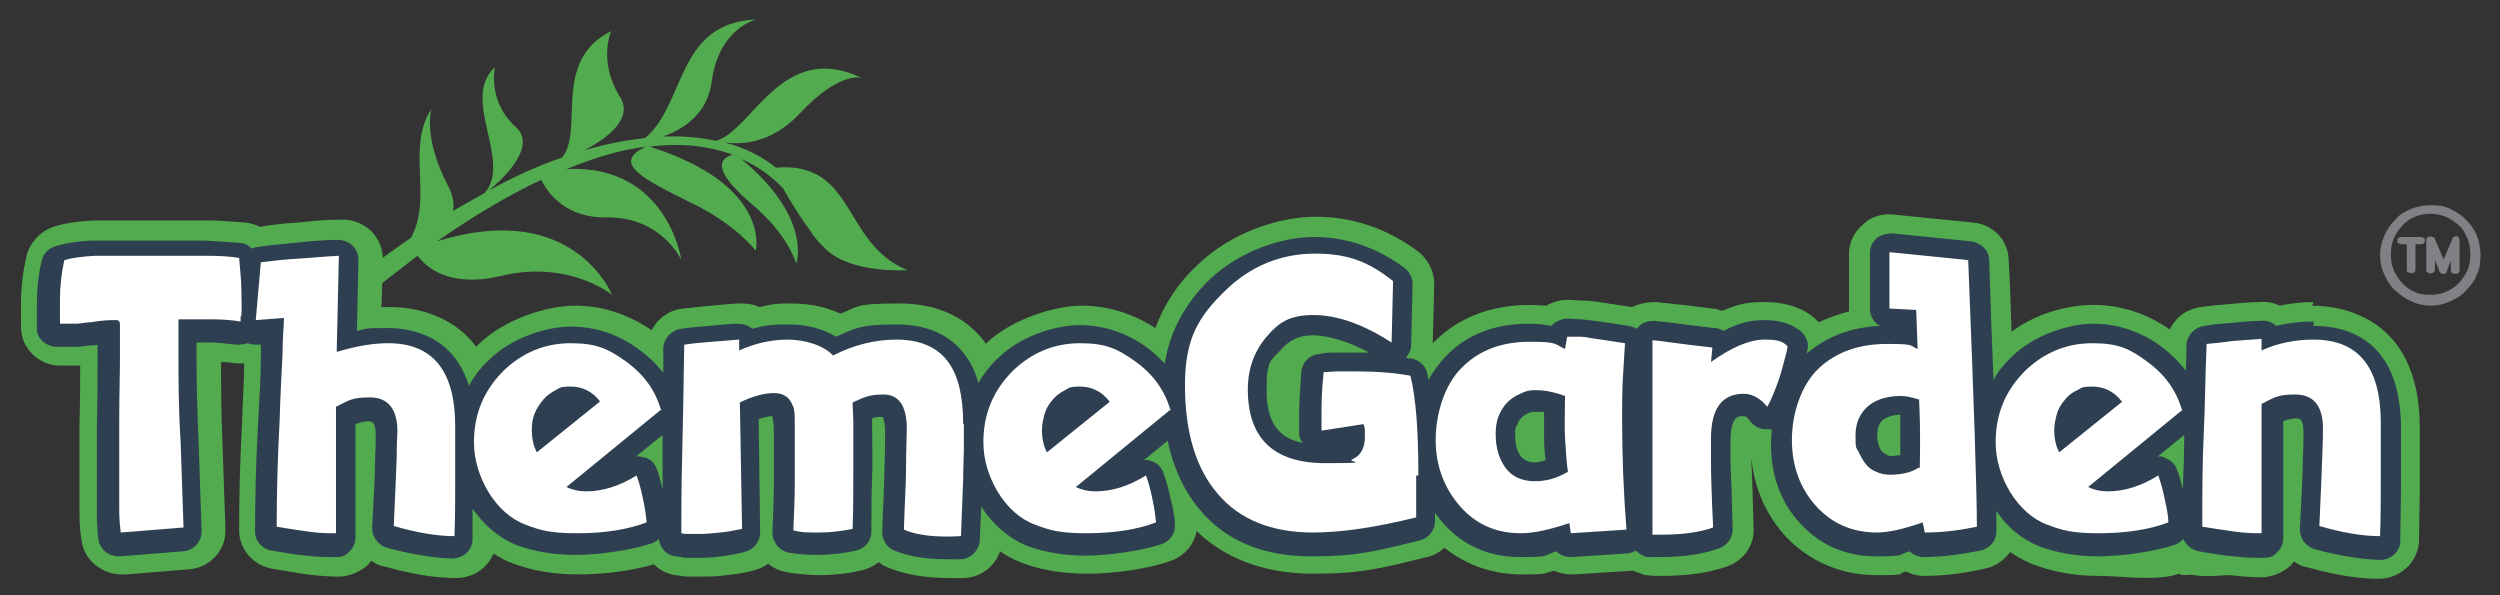
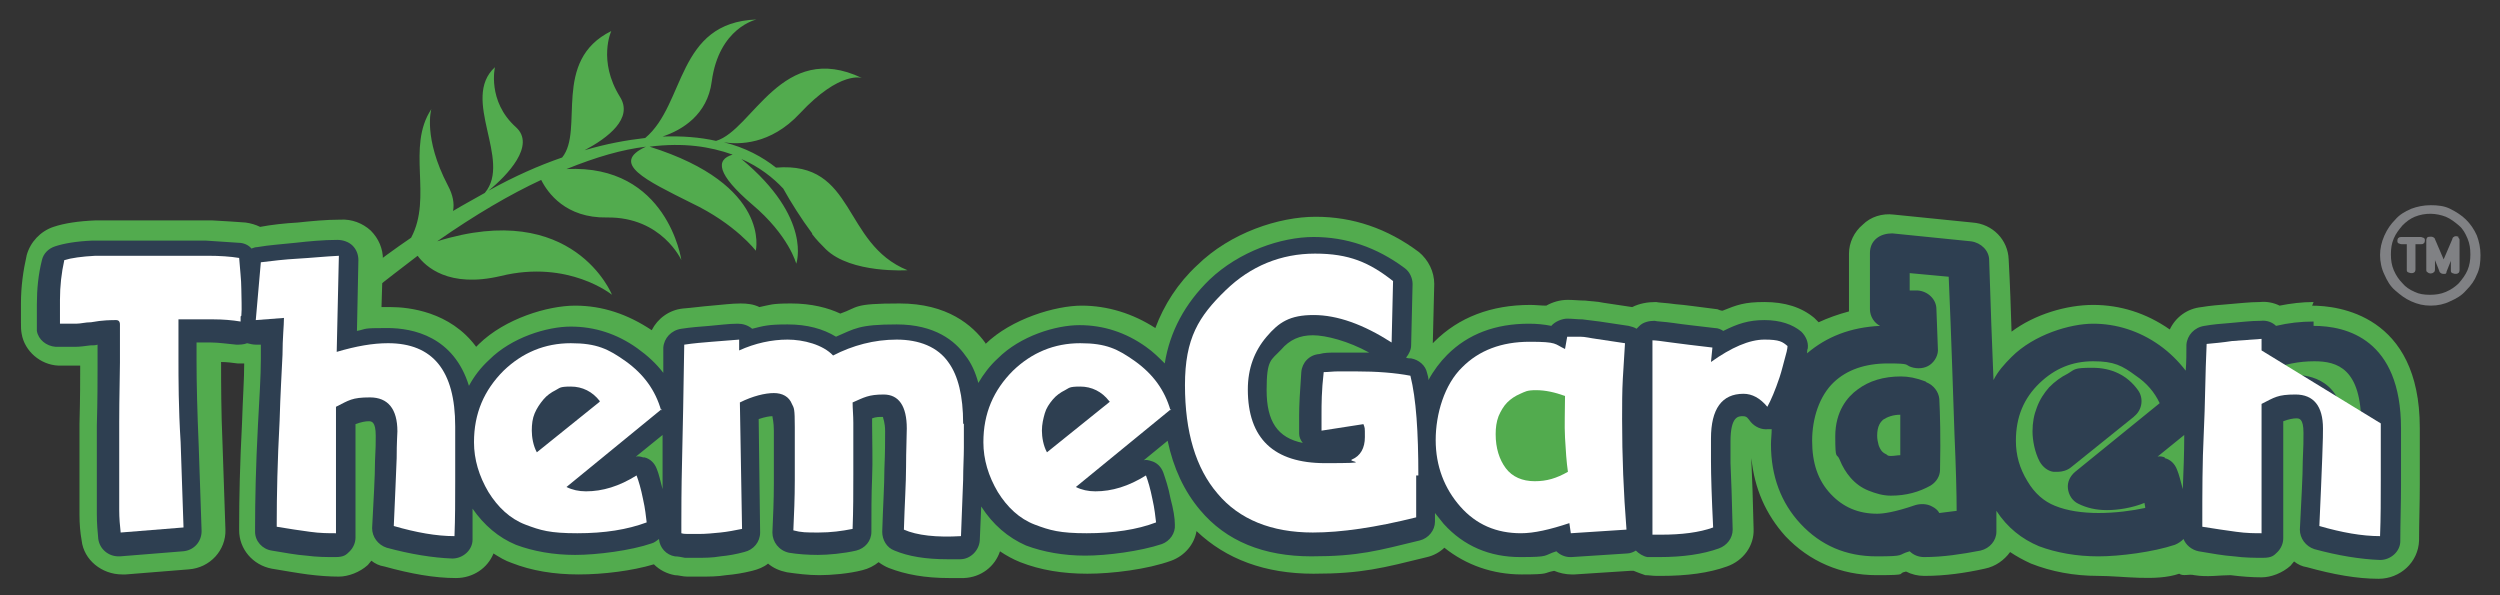
<svg xmlns="http://www.w3.org/2000/svg" id="Layer_1" data-name="Layer 1" version="1.1" viewBox="0 0 346 82.4">
  <rect x="0" y="0" width="346" height="82.4" fill="#333333" stroke="none" />
  <defs>
    <style>
      .cls-1 {
        fill: #808184;
      }

      .cls-1, .cls-2, .cls-3, .cls-4 {
        stroke-width: 0px;
      }

      .cls-2 {
        fill: #52ab4e;
      }

      .cls-3 {
        fill: #2e3f51;
      }

      .cls-4 {
        fill: #fff;
      }
    </style>
  </defs>
  <path class="cls-1" d="M341.3,30.4c-.6-.6-1.4-1.1-2.2-1.5-.8-.4-1.7-.5-2.7-.5s-1.9.2-2.7.5c-.9.4-1.6.8-2.2,1.5-.6.6-1.1,1.3-1.5,2.2-.4.9-.6,1.8-.6,2.7s.2,1.9.6,2.7c.4.9.8,1.6,1.5,2.2s1.3,1.1,2.2,1.5c.9.4,1.7.6,2.7.6s1.9-.2,2.7-.6c.9-.4,1.6-.8,2.2-1.5.7-.7,1.2-1.4,1.5-2.2.4-.8.5-1.7.5-2.7s-.2-1.9-.5-2.7c-.4-.9-.9-1.6-1.5-2.2ZM341.5,37.4c-.3.7-.7,1.2-1.2,1.8-.5.5-1.1.9-1.8,1.2-.7.3-1.4.4-2.2.4s-1.5-.1-2.1-.4c-.7-.3-1.3-.7-1.7-1.2-.5-.5-.9-1.1-1.2-1.8-.3-.7-.4-1.4-.4-2.2s.1-1.5.4-2.2c.3-.7.7-1.2,1.2-1.8.5-.5,1-.9,1.7-1.2,1.5-.6,3-.5,4.3,0,.7.3,1.2.7,1.8,1.2s.9,1.1,1.2,1.8c.3.7.4,1.4.4,2.2s-.1,1.5-.4,2.2Z" />
  <g>
    <path class="cls-2" d="M320.2,41.8c-1.6,0-3.2.2-4.7.5-.8-.4-1.8-.6-2.7-.5-1.5,0-3,.2-4.4.3-1.3.1-2.5.2-3.7.4-2,.2-3.6,1.4-4.4,3.1-3.3-2.3-6.9-3.4-10.6-3.4s-8.1,1.3-11.3,3.7c-.1-3.1-.2-6.4-.4-10-.1-2.7-2.2-4.9-5-5.1l-10.9-1.1c-1.6-.2-3.2.3-4.3,1.4-1.2,1-1.9,2.5-1.9,4v8c-1.5.4-2.9.9-4.2,1.5-.2-.2-.4-.4-.6-.6-1.8-1.5-4.1-2.2-6.9-2.2s-3.8.4-5.8,1.2c-.2,0-.5-.1-.7-.2-2.5-.3-4.4-.6-5.8-.7-1.4-.2-2.3-.2-2.7-.3-1.2,0-2.3.2-3.3.7h0l-4-.6c-.9-.2-1.8-.2-2.5-.3-.8,0-1.6-.1-2.4-.1-1.1,0-2.1.3-3,.8-.7,0-1.5-.1-2.2-.1-5.4,0-9.9,1.7-13.3,5.1,0,0-.1.1-.2.2l.2-8.2c0-1.7-.8-3.3-2.1-4.4-4.4-3.3-9.2-4.9-14.3-4.9s-11.8,2.2-16.4,6.7c-2.7,2.5-4.6,5.5-5.8,8.7-3.1-2-6.6-3.1-10.2-3.1s-9.7,1.8-13.3,5.3c0,0,0,0,0,0,0,0,0,0,0-.1-1.8-2.5-5.3-5.5-11.9-5.5s-5.6.5-8.2,1.4c-1.7-.8-4-1.4-6.8-1.4s-2.9.2-4.4.5c-.8-.4-1.7-.5-2.6-.5-1.3,0-2.7.2-4,.3-1.3.1-2.7.3-4,.4-1.9.2-3.5,1.4-4.3,3-3.3-2.2-6.8-3.4-10.6-3.4s-9.7,1.8-13.3,5.3c-.1.1-.2.2-.4.4-3.6-4.9-9.4-5.5-11.8-5.5s-.9,0-1.3,0l.2-6.6c0-1.5-.6-2.9-1.7-4-1.1-1-2.6-1.6-4.2-1.5-2,0-4,.2-5.9.4-1.8.1-3.6.3-5.2.6-.6-.3-1.3-.5-2-.6-1.3-.1-2.9-.2-4.7-.3-1.7,0-3.7,0-5.8,0s-.5,0-1.2,0c-.8,0-1.9,0-3.4,0-2.3,0-4.1,0-5.5,0h-.1c-2.5.1-4.4.4-5.9.9-1.8.6-3.2,2.1-3.7,3.9-.5,2.2-.8,4.4-.8,6.7v.7c0,.4,0,.8,0,1.3,0,.2,0,.5,0,.6,0,.6,0,1.1.1,1.6.4,2.4,2.6,4.3,5.1,4.4h.6c.7,0,1.5,0,2.4,0h0c0,1.8,0,4.5-.1,8.1,0,1.8,0,3.4,0,4.8,0,1.4,0,2.5,0,3.5,0,1.6,0,3,0,4.2,0,1.3.1,2.5.3,3.6.3,2.7,2.8,4.7,5.6,4.7s.3,0,.5,0l8.7-.7c3-.2,5.2-2.7,5.1-5.5l-.4-11.8c-.2-4.6-.2-8.4-.2-11.4.8,0,1.5.1,2.3.2.3,0,.6,0,.9,0,0,2.2-.2,4.9-.3,8.2-.3,5.7-.4,10.5-.4,14.4v.5c0,2.6,1.9,4.8,4.5,5.3,1.8.3,3.5.6,5,.8,1.6.2,3,.3,4.3.3s2.9-.6,4-1.6c.2-.2.3-.4.5-.6.5.4,1.1.7,1.8.8,3.6,1,6.9,1.6,9.9,1.6h0c2.4,0,4.4-1.4,5.2-3.4.8.5,1.6,1,2.5,1.3,0,0,0,0,0,0,2.8,1.1,5.9,1.6,9.3,1.6s7.4-.5,10.4-1.4c.8.8,1.8,1.3,2.9,1.5.5,0,1.1.2,1.7.2.6,0,1.2,0,1.8,0,1.2,0,2.4,0,3.6-.2,1.2-.1,2.4-.3,3.6-.6.8-.2,1.6-.5,2.2-1,.7.6,1.6,1,2.6,1.2,1.4.2,2.9.4,4.5.4s4.1-.2,6-.7c.8-.2,1.6-.6,2.2-1.1.4.3.9.6,1.4.8,2.3.9,5,1.4,8.4,1.4s1.3,0,2,0c2.4-.1,4.3-1.6,5-3.7.9.6,1.8,1.1,2.8,1.5,0,0,0,0,0,0,2.8,1.1,5.9,1.6,9.3,1.6s8.3-.6,11.6-1.8c1.9-.7,3.2-2.3,3.5-4.1,4.1,3.9,9.5,5.9,16.2,5.9s9.6-.8,15.7-2.3c.9-.2,1.8-.7,2.4-1.3,3,2.4,6.7,3.7,10.7,3.7s2.9-.2,4.5-.5c.7.3,1.6.5,2.4.5s.2,0,.4,0l7.7-.5c.2,0,.4,0,.5,0,.5.2,1,.4,1.6.6.5,0,1,.1,1.6.1h.6c3.6,0,6.6-.4,9.1-1.3,2.3-.8,3.8-2.9,3.7-5.2-.1-4.1-.2-7.2-.3-9.2v-.6c.4,4.2,2,7.8,4.7,10.8,3.3,3.5,7.7,5.4,12.6,5.4s2.6-.2,4.1-.5c.8.4,1.6.6,2.5.6h.1c2.8,0,5.6-.4,8.3-1,1.5-.3,2.7-1.2,3.5-2.3.9.6,1.8,1.1,2.9,1.6h0c2.8,1.1,5.9,1.7,9.3,1.7s8,.8,11.2-.3c.6.4,1.3,0,2.1.2,1.8.3,3.5,0,5,0,1.6.2,3,.3,4.3.3s2.9-.6,4-1.6c.2-.2.3-.4.5-.6.5.4,1.1.7,1.8.8,3.6,1,6.9,1.6,9.9,1.6h0c3,0,5.5-2.3,5.6-5.3,0-2.5.1-5.1.1-7.7s0-5.2,0-7.9c0-15.7-11.4-16.9-14.9-16.9h0c0,0,0,0,0,0h0Z" />
    <g>
      <path class="cls-3" d="M84.8,57.6c1.1-.9,1.3-2.5.5-3.6-1.6-2.1-3.7-3.1-6.3-3.1s-2.3.2-3.4.8c-1,.5-1.8,1.1-2.6,1.9-.7.8-1.3,1.7-1.7,2.8-.4,1-.6,2.1-.6,3.3s.3,2.9,1,4.2c.4.7,1.1,1.3,1.9,1.4.2,0,.4,0,.6,0,.7,0,1.3-.2,1.8-.6l8.7-7h0Z" />
      <path class="cls-3" d="M149.5,50.8c-1.2,0-2.4.2-3.4.8-1,.5-1.8,1.1-2.6,1.9-.7.8-1.3,1.7-1.7,2.8-.4,1-.6,2.1-.6,3.3s.3,2.9,1,4.2c.4.7,1.1,1.2,1.9,1.4.2,0,.4,0,.6,0,.6,0,1.3-.2,1.8-.6l8.7-7c1.1-.9,1.3-2.5.5-3.6-1.6-2.1-3.7-3.1-6.3-3.1h0Z" />
-       <path class="cls-3" d="M219.4,60.6c0-1.7,0-3.5,0-5.6,0-1.1-.7-2.2-1.8-2.6-1.7-.6-3.4-.9-5-.9s-2.3.2-3.4.7c-1,.4-1.9,1.1-2.7,1.8-.8.8-1.4,1.8-1.8,2.8-.4,1-.6,2.2-.6,3.4,0,2.5.7,4.6,2,6.3,1.5,1.9,3.6,2.8,6.2,2.8s4-.6,6-1.7c1-.5,1.6-1.6,1.4-2.7-.2-1.3-.3-2.8-.4-4.4h0s0,0,0,0ZM212.4,64c-1,0-1.4-.4-1.8-.7-.6-.7-.9-1.7-.9-3s0-1.1.3-1.5c.1-.4.3-.7.6-1,.3-.3.6-.5.9-.6.3-.2.7-.2,1.1-.2s.7,0,1.1,0c0,1.4,0,2.7,0,3.8,0,1,.1,2,.2,2.9-.6.2-1.1.3-1.6.3h0Z" />
      <path class="cls-3" d="M266.5,52.8c-1.3-.5-2.4-.7-3.4-.7-2.4,0-4.4.6-6,1.8-1.4,1-3.1,3-3.1,6.5s.2,2.2.6,3.2c.4,1,.9,1.8,1.5,2.5.7.8,1.5,1.4,2.5,1.8,1,.4,2,.7,3.1.7,2.1,0,3.9-.5,5.5-1.4.8-.5,1.3-1.3,1.3-2.2.1-4.5,0-7.8-.1-9.8-.1-1-.8-1.9-1.8-2.3h0ZM263,63c-.4,0-.8.1-1.2.1s-.5,0-.7-.2c-.2-.1-.4-.2-.6-.4-.2-.2-.4-.6-.5-.9-.1-.4-.2-.8-.2-1.3,0-1.4.5-1.9.8-2.2.6-.4,1.4-.7,2.4-.7,0,1.5,0,3.3,0,5.5h0,0Z" />
      <path class="cls-3" d="M295.4,57.6c1.1-.9,1.3-2.5.5-3.6-1.5-2.1-3.7-3.1-6.3-3.1s-2.4.2-3.4.8c-1,.5-1.8,1.1-2.6,1.9-.7.8-1.3,1.7-1.7,2.8-.4,1-.6,2.1-.6,3.3s.3,2.9,1,4.2c.4.7,1.1,1.3,1.9,1.4.2,0,.4,0,.6,0,.6,0,1.3-.2,1.8-.6l8.7-7h0,0Z" />
      <path class="cls-3" d="M320.2,44.5c-1.8,0-3.5.2-5.2.6-.5-.5-1.3-.8-2.1-.7-1.5,0-2.9.2-4.2.3-1.3.1-2.5.2-3.6.4-1.4.2-2.4,1.3-2.5,2.6,0,1.2,0,2.4-.1,3.6-1-1.3-2.2-2.5-3.6-3.5-2.8-2-6-3-9.2-3s-8.2,1.5-11.3,4.6c-1,1-1.9,2-2.5,3.2-.2-4.7-.4-10.2-.6-16.6,0-1.3-1.1-2.4-2.5-2.6l-10.9-1.1c-.8,0-1.6.2-2.2.7-.6.5-.9,1.2-.9,2v7.8c0,1,.6,1.9,1.4,2.3-4.1.2-7.4,1.5-10.1,3.8,0-.2,0-.5.1-.7.1-.9-.3-1.7-.9-2.3-1.2-1-2.9-1.6-5.1-1.6s-3.7.5-5.7,1.5c-.3-.2-.7-.4-1.2-.4-2.5-.3-4.4-.5-5.7-.7-1.4-.2-2.3-.2-2.6-.3-.8,0-1.6.2-2.1.7-.1.1-.2.2-.4.4-.3-.2-.7-.3-1.1-.4l-4-.6c-.9-.1-1.7-.2-2.4-.3-.7,0-1.4-.1-2.1-.1s-1.7.4-2.2,1c-1-.2-2-.3-3.1-.3-4.6,0-8.4,1.4-11.3,4.3-1,1-1.9,2.2-2.6,3.5,0-.3-.1-.7-.2-1-.2-1-1.1-1.8-2.2-2-.2,0-.5,0-.7-.1.4-.5.7-1.1.7-1.7l.2-8.5c0-.8-.4-1.7-1.1-2.2-3.9-2.9-8.1-4.3-12.6-4.3s-10.3,2-14.4,5.9c-3.4,3.3-5.5,7.2-6.2,11.6-.8-.8-1.6-1.6-2.6-2.3-2.8-2-5.9-3-9.2-3s-8.2,1.5-11.3,4.6c-1.1,1-2,2.2-2.7,3.4-.4-1.5-1-2.8-1.8-3.8-1.4-2-4.2-4.3-9.5-4.3s-5.8.6-8.4,1.7c-1.8-1.1-4-1.7-6.7-1.7s-3.3.2-4.9.6c-.6-.5-1.3-.7-2-.7-1.3,0-2.6.2-3.9.3-1.3.1-2.6.2-3.9.4-1.4.2-2.4,1.3-2.5,2.6,0,1.2,0,2.3,0,3.5-1-1.3-2.2-2.4-3.6-3.4-2.8-2-5.9-3-9.2-3s-8.2,1.5-11.3,4.6c-1.2,1.1-2.1,2.3-2.8,3.6-2.1-6.8-7.7-8-11.3-8s-2.7.1-4.2.4l.2-9.8c0-.8-.3-1.5-.8-2s-1.3-.8-2.1-.8c-2,0-4,.2-5.8.4-1.8.2-3.6.3-5.3.6-.3,0-.5.1-.8.2-.4-.5-1.1-.8-1.8-.8-1.3-.1-2.8-.2-4.5-.3-1.7,0-3.6,0-5.8,0s-.5,0-1.2,0c-.8,0-1.9,0-3.4,0-2.2,0-4,0-5.4,0h0c-2.2.1-3.9.4-5.1.8-.9.3-1.6,1-1.8,1.9-.5,2-.7,4-.7,6.1v.7c0,.3,0,.7,0,1.1,0,.3,0,.6,0,.8,0,.4,0,.8,0,1.1.2,1.2,1.3,2.1,2.6,2.2h.7c.6,0,1.2,0,2,0,.6,0,1.4-.1,2.1-.2.4,0,.7,0,1-.1v3.1c0,1.8,0,4.5-.1,8.1,0,1.8,0,3.4,0,4.8,0,1.4,0,2.5,0,3.4,0,1.5,0,2.9,0,4.1,0,1.2.1,2.4.2,3.4.2,1.4,1.4,2.4,2.8,2.4h.2l8.7-.7c1.5-.1,2.6-1.3,2.6-2.8l-.4-11.8c-.2-4.7-.3-8.6-.3-11.7s0-1.8,0-2.6c.7,0,1.4,0,2,0,1.1,0,2.3.2,3.5.3.5,0,1,0,1.5-.2.4.1.8.2,1.2.2h.7c0,.6,0,1.2,0,2,0,2.3-.2,5.4-.4,9.1-.3,5.7-.4,10.5-.4,14.3v.5c0,1.3,1,2.4,2.3,2.6,1.8.3,3.4.6,4.8.7,1.5.2,2.8.2,4,.2s1.5-.3,2-.8.8-1.2.8-1.9v-15.7c.8-.3,1.4-.4,1.8-.4s1,0,1,2,0,.7-.1,3.5c0,2.2-.2,5.3-.4,9.3,0,1.2.8,2.3,2,2.7,3.3.9,6.4,1.4,9.1,1.5h0c1.5,0,2.8-1.2,2.8-2.6,0-1.4,0-2.9,0-4.3,1.6,2.3,3.6,4,6,5,2.4.9,5.2,1.4,8.2,1.4s7.7-.6,10.6-1.6c.4-.1.7-.4,1-.6.1,1.2,1,2.2,2.2,2.4.4,0,.9.1,1.4.2.5,0,1,0,1.6,0,1.1,0,2.2,0,3.3-.2,1.1-.1,2.2-.3,3.3-.6,1.3-.3,2.2-1.4,2.2-2.7l-.2-15.7c.9-.3,1.5-.4,1.9-.4,0,.2.2.8.2,2,0,2.5,0,5,0,7.3,0,2.3-.1,4.6-.2,6.8,0,1.3.9,2.5,2.3,2.8,1.2.2,2.6.3,4,.3s3.6-.2,5.3-.6c1.2-.3,2.1-1.3,2.1-2.6,0-2.6,0-5.1.1-7.5s0-4.8,0-7.2,0-.7,0-1c.5-.2,1-.2,1.4-.2h.1c0,.2.3.7.3,2s0,2.9-.1,5.2c0,2.3-.2,5.2-.3,8.7,0,1.1.6,2.2,1.7,2.6,1.9.8,4.3,1.2,7.3,1.2s1.2,0,1.8,0c1.4,0,2.6-1.2,2.7-2.6l.2-4.7c1.6,2.5,3.7,4.3,6.2,5.4,2.4.9,5.2,1.4,8.2,1.4s7.6-.6,10.6-1.6c1.1-.4,1.9-1.5,1.8-2.7,0-.9-.2-2.1-.6-3.6-.3-1.6-.7-2.7-1-3.6-.3-.8-.9-1.4-1.7-1.6-.3-.1-.7-.2-1-.1l3.3-2.7c.8,3.8,2.3,7,4.5,9.6,3.6,4.3,8.8,6.4,15.4,6.4s9.2-.8,15-2.2c1.2-.3,2.1-1.4,2.1-2.6v-1.2c.4.5.8,1,1.2,1.5,2.8,3.1,6.4,4.6,10.6,4.6s3.1-.2,5-.8c.5.5,1.2.8,1.9.8h.2l7.7-.5c.4,0,.9-.2,1.2-.4.4.4,1,.8,1.6.9.3,0,.7,0,1.1,0h.6c3.2,0,6-.4,8.2-1.2,1.1-.4,1.9-1.4,1.9-2.6-.1-4.1-.2-7.2-.3-9.2,0-1.2,0-2.2,0-3,0-3.5,1.1-3.5,1.7-3.5s.7.3,1.1.8c.6.7,1.5,1.1,2.4,1,.2,0,.3,0,.5,0,0,.7-.1,1.4-.1,2.1,0,4.4,1.4,8.1,4.1,11,2.8,3,6.3,4.5,10.5,4.5s2.8-.2,4.6-.7c.5.5,1.2.8,2,.8h0c2.6,0,5.2-.4,7.8-.9,1.3-.3,2.2-1.4,2.2-2.6v-2.9c1.5,2.3,3.5,3.9,5.9,4.9,2.4.9,5.2,1.4,8.2,1.4s7.6-.6,10.6-1.6c.5-.2.9-.5,1.2-.8.3.8,1.1,1.5,2.1,1.7,1.8.3,3.4.6,4.9.7,1.5.2,2.8.2,4,.2s1.5-.3,2-.8c.5-.5.8-1.2.8-1.9v-16.2c.8-.3,1.4-.4,1.8-.4s1,0,1,2,0,1-.1,3.9c0,2.2-.2,5.3-.4,9.5,0,1.2.8,2.3,2,2.7,3.3.9,6.4,1.4,9.1,1.5h0c1.5,0,2.8-1.2,2.8-2.6,0-2.5.1-5.1.1-7.7,0-2.6,0-5.2,0-7.9,0-12.4-7.6-14.2-12.1-14.2h0c0,0,0,0,0,0h0ZM29.8,41.5c-1.3,0-2.6,0-4,0h-1.1c-1.5,0-2.8,1.2-2.8,2.6,0,.8,0,1.7,0,2.6s0,1.8,0,2.8c0,3.1,0,7.1.3,11.9l.3,9.2-3.2.3c0-.1,0-.2,0-.3,0-1.1,0-2.5,0-3.9s0-2,0-3.4c0-1.3,0-2.9,0-4.7,0-3.6.1-6.4.1-8.2v-3.3c0-.9,0-1.6,0-2.2-.1-2-1.8-3.1-3.3-3.1s-2.1,0-3.9.3c-.4,0-.9.1-1.2.1v-.5c0-1.1,0-2.2.2-3.2.5,0,1.2-.1,2.1-.2,1.3,0,3,0,5.1,0,1.5,0,2.6,0,3.4,0,.8,0,1.2,0,1.4,0,2.1,0,4,0,5.6,0,.6,0,1.2,0,1.8,0,0,.7.1,1.3.1,2,0,.4,0,.8,0,1.2-.2,0-.5,0-.7,0h0s0,0,0,0h0ZM60.2,66.7c0,1.5,0,3.1,0,4.6-.9-.1-1.8-.3-2.7-.5.2-3.1.3-5.5.3-7.2.1-3.3.1-3.6.1-3.8,0-6.8-5-7.4-6.6-7.4s-3.8.5-6,1.6c-.9.5-1.5,1.4-1.5,2.4v14.6c0,0-.2,0-.4,0-.7,0-1.4-.2-2.2-.3,0-3.5.2-7.6.4-12.3.1-3.7.3-6.7.4-9.1,0-2.4.2-4.1.2-5.2,0-.8-.3-1.5-.9-2-.6-.5-1.4-.8-2.2-.7h-.5s.2-2.6.2-2.6c.9,0,1.8-.2,2.8-.2.8,0,1.7-.1,2.6-.2l-.2,10.4c0,.9.4,1.7,1.1,2.2.7.5,1.7.7,2.5.4,2.4-.7,4.5-1.1,6.2-1.1,3.2,0,6.5,1,6.5,8.8s0,5.1,0,7.5h0s0,0,0,0ZM79.9,71c-2.3,0-4.4-.3-6.1-1-1.5-.6-2.8-1.7-3.8-3.4-1.1-1.8-1.6-3.6-1.6-5.6,0-3.3,1.1-5.9,3.3-8,2.1-2,4.5-3,7.4-3s4,.6,5.9,2c1.5,1,2.6,2.3,3.3,3.8l-11.7,9.5c-.7.6-1.1,1.4-1,2.3,0,.9.6,1.7,1.4,2.1,1.2.6,2.5.9,4.1.9s3.5-.3,5.2-1c0,.2,0,.4.1.7-1.9.4-4.1.7-6.5.7h0ZM89,63.3c-.3-.1-.7-.2-1-.1l3.7-3c0,1.3,0,2.5,0,3.6,0,1.5,0,2.8,0,3.9-.3-1.1-.5-2.1-.8-2.8-.3-.8-.9-1.4-1.7-1.6,0,0,0,0,0,0ZM130.6,62l-.3,9.6c-.9,0-1.7-.1-2.3-.2.1-2.6.2-4.8.3-6.6,0-2.3.1-4.2.1-5.4,0-6.8-4.6-7.4-6-7.4s-3.5.5-5.5,1.4c-1.1.5-1.7,1.6-1.6,2.7,0,.8.1,1.6.1,2.6,0,2.4,0,4.8,0,7.2,0,1.7,0,3.5,0,5.2-.8,0-1.6.1-2.4,0,0-1.5,0-2.9.1-4.4,0-2.4,0-4.8,0-7.4s-.2-3.3-.7-4.3c-.9-2-2.7-3.1-5.1-3.1s-3.8.5-6,1.6c-.9.5-1.5,1.4-1.5,2.4l.2,15.2c-.2,0-.3,0-.4,0-.8,0-1.5.1-2.3.2,0-1.8,0-4.3.1-7.6,0-3.6.2-8.1.3-13.6.4,0,.9,0,1.3-.1.4,0,.7,0,1.1,0,.2.4.5.7.9.9.8.5,1.8.6,2.7.2,1.8-.8,3.7-1.2,5.6-1.2s3.4.4,4.2,1.3c.9.9,2.3,1.1,3.4.5,2.3-1.2,4.8-1.8,7.5-1.8s4.3,1.1,4.9,2c.7.9,1.5,2.9,1.5,6.9s0,2,0,3.3h0s0,0,0,0h0ZM147,65.4c-.7.6-1.1,1.4-1,2.3,0,.9.6,1.7,1.4,2.1,1.2.6,2.5.9,4.1.9s3.5-.3,5.2-1c0,.2.1.4.1.7-1.9.4-4.1.7-6.5.7s-4.4-.3-6.1-1c-1.5-.6-2.8-1.7-3.8-3.4-1.1-1.8-1.6-3.6-1.6-5.6,0-3.3,1.1-5.9,3.3-8,2.1-2,4.5-3,7.4-3s4,.6,5.9,2c1.5,1,2.6,2.3,3.3,3.8l-11.7,9.5h0,0ZM193.2,67.1c0,.4,0,.9,0,1.5v.9c-4.5,1-8.3,1.5-11.5,1.5-4.9,0-8.5-1.4-11.1-4.4-2.6-3-3.9-7.5-3.9-13.3s1.6-8.1,4.8-11.2c3-2.9,6.4-4.3,10.4-4.3s5.5.8,8,2.4v2.7c-2.9-1.3-5.6-1.9-8.2-1.9s-6.4,1.4-8.7,4c-2.2,2.5-3.3,5.5-3.3,9.1,0,8.3,4.8,12.9,13.5,12.9s3.8-.2,4.9-.7c1.2-.6,3.3-2.1,3.3-5.5s0-1.6-.2-2.3c-.3-1.4-1.7-2.3-3.2-2.1l-2.6.4c0-.7,0-1.5.1-2.5.6,0,1.1,0,1.7,0,1.9,0,3.7,0,5.2.2.5,2.9.7,6.7.7,11.5v1.2h0,0ZM179.8,58.8c0,.4,0,.8,0,1.2,0,.5.2.9.5,1.3-3.5-.7-5-3-5-7.3s.6-4.1,2-5.6c1.2-1.4,2.6-2,4.4-2s4.9.8,7.8,2.4c-1.5,0-3.2,0-4.7,0-.8,0-1.5,0-2.2.2-1.4.1-2.4,1.2-2.5,2.5-.2,2.7-.3,4.7-.3,6s0,.9,0,1.3h0ZM219.6,71c-.2-.4-.6-.7-.9-.9-.7-.4-1.6-.5-2.4-.2-2.4.8-4.3,1.2-5.8,1.2-2.6,0-4.6-.9-6.3-2.8-1.8-2-2.7-4.4-2.7-7.4s.9-6.3,2.9-8.2c1.8-1.8,4.2-2.6,7.3-2.6s2.6.2,3.9.7c.8.3,1.7.3,2.4-.1.5-.3.9-.7,1.2-1.2.4,0,.9.1,1.4.2l1.5.2c0,.8-.1,1.6-.1,2.5,0,1.8-.1,3.7-.1,5.7,0,4.3.1,8.6.4,12.7l-2.5.2h0ZM243.6,51.4c0,.3-.2.5-.2.7-.8-.3-1.5-.3-2.1-.3-2.2,0-7.3.9-7.3,8.9h0c0,.9,0,1.9,0,3.1,0,1.7,0,4.1.2,7.2-.8.2-1.8.2-2.8.3v-21.2c.7,0,1.5.2,2.5.3.1.8.6,1.6,1.4,2.1,1,.5,2.2.4,3-.2,2.2-1.6,4.2-2.5,5.7-2.5h0c-.1.5-.3,1.1-.6,1.8h0ZM268.4,71c-.2-.4-.6-.7-1-.9-.7-.4-1.6-.4-2.3-.2-2.9,1-4.5,1.2-5.3,1.2-2.6,0-4.7-.9-6.4-2.7-1.8-1.9-2.6-4.3-2.6-7.4s1-6.2,3-8.1c1.8-1.7,4.3-2.6,7.5-2.6s2.3.2,3.2.5c.9.3,1.9.2,2.6-.3s1.2-1.4,1.1-2.3l-.2-5.4c0-1.4-1.2-2.5-2.6-2.6h-1.1v-2.4l5.4.5c.4,9.1.6,16.3.8,21.8.2,4.6.3,8.2.3,10.6-.8.1-1.6.2-2.4.3h0ZM290.5,71c-2.3,0-4.4-.3-6.1-1-1.5-.6-2.8-1.7-3.8-3.4-1.1-1.8-1.6-3.6-1.6-5.6,0-3.3,1.1-5.9,3.3-8,2.1-2,4.5-3,7.4-3s4,.6,5.9,2c1.5,1,2.6,2.3,3.3,3.8l-11.7,9.5c-.7.6-1.1,1.4-1,2.3s.6,1.7,1.4,2.1c1.2.6,2.5.9,4,.9s3.5-.3,5.2-1c0,.2.1.4.1.7-1.9.4-4.1.7-6.5.7h0ZM299.6,63.3c-.3-.1-.7-.2-1-.1l3.7-3c0,2.5-.1,4.9-.2,7.5-.3-1.1-.5-2-.8-2.7-.3-.8-.9-1.4-1.7-1.6h0ZM326.7,66.5c0,1.6,0,3.2,0,4.8-.9-.1-1.8-.3-2.7-.5.1-3.1.3-5.6.3-7.4.1-3.4.1-3.9.1-4.1,0-6.8-5-7.4-6.6-7.4s-3.8.5-6,1.6c-.9.5-1.5,1.4-1.5,2.4v15.1c0,0-.2,0-.4,0-.7,0-1.4-.2-2.2-.3,0-3.6,0-7.1.2-10.6.1-3.3.2-6.7.3-10,.3,0,.7,0,1,0,.5,0,.9,0,1.4-.1.2.4.5.7,1,1,.8.5,1.8.6,2.7.2,1.8-.8,3.9-1.2,6-1.2,3.2,0,6.5,1,6.5,8.8s0,5.3,0,7.8h0,0Z" />
    </g>
    <g>
      <path class="cls-4" d="M33.3,43.8v.7c-1.2-.2-2.5-.3-3.7-.3s-2.5,0-3.8,0h-1.1c0,.8,0,1.7,0,2.5s0,1.8,0,2.7c0,3.1,0,7,.3,11.8l.4,11.8-8.7.7c-.1-.9-.2-2-.2-3.1s0-2.5,0-4,0-2,0-3.4c0-1.3,0-2.9,0-4.8,0-3.6.1-6.3.1-8.2v-3.3c0-.9,0-1.5,0-2,0-.4-.2-.6-.5-.6-.7,0-1.9,0-3.5.3-.8,0-1.4.2-2.1.2-.6,0-1.1,0-1.5,0h-.7c0-.2,0-.4,0-.7s0-.6,0-1c0-.3,0-.7,0-.9v-.7c0-1.9.2-3.7.6-5.5,1-.3,2.4-.5,4.3-.6,1.3,0,3.1,0,5.2,0,1.5,0,2.6,0,3.4,0s1.2,0,1.3,0c2.1,0,4,0,5.7,0,1.6,0,3.1.1,4.3.3.1,1.5.3,3,.3,4.3,0,1.3.1,2.6,0,3.7h0s0,0,0,0Z" />
      <path class="cls-4" d="M63,59.1c0,2.5,0,5.1,0,7.6,0,2.5,0,5-.1,7.5-2.5,0-5.3-.5-8.4-1.4.2-4.1.3-7.2.4-9.4,0-2.2.1-3.4.1-3.7,0-3.1-1.3-4.7-3.8-4.7s-2.9.4-4.7,1.3v17.5c-1,0-2.2,0-3.6-.2s-2.9-.4-4.6-.7v-.5c0-3.8.1-8.6.4-14.2.1-3.7.3-6.8.4-9.1,0-2.3.2-4,.2-5.1l-3.9.3.7-8c1.6-.2,3.3-.4,5.1-.5,1.8-.1,3.7-.3,5.7-.4l-.3,13.3c2.7-.8,5-1.2,7.1-1.2,6.2,0,9.3,3.8,9.3,11.5h0,0Z" />
      <path class="cls-4" d="M91.6,56.6l-13.2,10.8c.8.4,1.7.6,2.7.6,2.3,0,4.6-.7,7-2.2.3.8.6,1.8.9,3.3.3,1.3.4,2.4.5,3.2-2.7,1-5.8,1.5-9.6,1.5s-5.1-.4-7.2-1.2c-2.1-.8-3.8-2.4-5.1-4.5-1.3-2.2-2-4.5-2-6.9,0-4,1.4-7.2,4.1-9.9,2.6-2.5,5.7-3.8,9.3-3.8s5.2.8,7.6,2.5c2.5,1.8,4.1,4,4.9,6.8h0s0,0,0,0ZM83,55.5c-1-1.3-2.4-2-4-2s-1.5.2-2.1.5-1.2.7-1.7,1.3-.9,1.2-1.2,1.9-.4,1.5-.4,2.4.2,2.1.7,3l8.7-7h0Z" />
      <path class="cls-4" d="M133.4,58.7c0,1,0,2.1,0,3.3s-.1,2.8-.1,4.4l-.3,7.8c-3.4.2-6.1-.1-7.9-.9.1-3.5.3-6.4.3-8.7s.1-4.1.1-5.3c0-3.1-1.1-4.7-3.2-4.7s-2.7.4-4.3,1.1c0,.8.1,1.8.1,2.8,0,2.4,0,4.8,0,7.2,0,2.4,0,4.9-.1,7.5-1.5.3-3,.5-4.7.5s-2.4,0-3.5-.3c.1-2.2.2-4.5.2-6.9,0-2.4,0-4.8,0-7.4s-.1-2.6-.4-3.2c-.4-1-1.3-1.5-2.5-1.5s-2.9.4-4.7,1.3l.3,17.5c-1,.2-2,.4-3,.5s-2,.2-3,.2-.9,0-1.3,0c-.4,0-.8,0-1.1-.1v-1.3c0-1.8,0-4.7.1-8.8s.2-9.4.3-16c1.3-.2,2.6-.3,3.8-.4,1.2-.1,2.5-.2,3.8-.3v1.5c2.2-1,4.5-1.5,6.7-1.5s4.9.7,6.3,2.2c2.7-1.4,5.7-2.2,8.8-2.2s5.7,1,7.2,3.2c1.3,1.8,2,4.6,2,8.4h0Z" />
      <path class="cls-4" d="M162.1,56.6l-13.2,10.8c.8.4,1.7.6,2.7.6,2.3,0,4.6-.7,7-2.2.3.8.6,1.8.9,3.3.3,1.3.4,2.4.5,3.2-2.6,1-5.9,1.5-9.6,1.5s-5.1-.4-7.2-1.2c-2.1-.8-3.8-2.4-5.1-4.5-1.3-2.2-2-4.5-2-6.9,0-4,1.4-7.2,4.1-9.9,2.6-2.5,5.7-3.8,9.3-3.8s5.2.8,7.6,2.5c2.5,1.8,4.1,4,4.9,6.8h0s0,0,0,0ZM153.5,55.5c-1-1.3-2.4-2-4-2s-1.5.2-2.1.5-1.2.7-1.7,1.3-.9,1.2-1.1,1.9-.4,1.5-.4,2.4.2,2.1.7,3l8.7-7h0Z" />
      <path class="cls-4" d="M196,65.8v1.2c0,.5,0,1,0,1.7v2.9c-5.6,1.4-10.4,2.1-14.3,2.1-5.7,0-10.2-1.8-13.2-5.4-3-3.5-4.5-8.5-4.5-15s1.9-9.5,5.6-13.1c3.5-3.4,7.7-5.1,12.4-5.1s7.5,1.2,10.8,3.8l-.2,8.5c-3.9-2.5-7.5-3.8-10.8-3.8s-4.8,1-6.5,3c-1.7,2-2.6,4.4-2.6,7.3,0,6.8,3.6,10.2,10.7,10.2s3-.2,3.7-.5c1.2-.5,1.8-1.6,1.8-3.1s0-1.2-.2-1.8l-5.8.9c0-.3,0-.7,0-1.1s0-.8,0-1.2c0-1.3,0-3.2.3-5.8.6,0,1.3-.1,2-.1.7,0,1.5,0,2.4,0,3,0,5.5.2,7.6.6.8,3.2,1.1,7.8,1.1,13.8h0Z" />
      <path class="cls-4" d="M225.1,73.3l-7.7.5-.2-1.4c-2.7.9-4.9,1.4-6.7,1.4-3.4,0-6.2-1.2-8.4-3.7-2.2-2.5-3.4-5.6-3.4-9.2s1.2-7.7,3.7-10.1c2.3-2.3,5.4-3.5,9.3-3.5s3.4.3,4.9,1l.3-1.7c.5,0,1.1,0,1.8,0,.7,0,1.4.2,2.2.3l4,.6c-.1,1.5-.2,3.1-.3,4.9s-.1,3.6-.1,5.6c0,5.2.2,10.2.6,15.2,0,0,0,0,0,0ZM217,65.3c-.2-1.4-.3-2.9-.4-4.7s0-3.7,0-5.8c-1.4-.5-2.7-.8-4-.8s-1.5.2-2.2.5c-.7.3-1.3.7-1.8,1.2-.5.5-.9,1.2-1.2,1.9-.3.8-.4,1.6-.4,2.5,0,1.9.5,3.5,1.4,4.7.9,1.2,2.3,1.8,4,1.8s3-.4,4.6-1.3h0Z" />
      <path class="cls-4" d="M247.4,47.8c0,.5-.2,1.2-.4,1.9s-.4,1.6-.7,2.5c-.6,1.8-1.2,3.2-1.7,4.1-1-1.2-2.1-1.8-3.3-1.8-3,0-4.5,2.1-4.5,6.2,0,.8,0,1.9,0,3.1,0,2,.1,5.1.3,9.2-1.9.7-4.4,1-7.2,1h-.6c-.2,0-.4,0-.6,0v-26.9c.4,0,1.2.1,2.6.3s3.2.4,5.7.7l-.2,2c2.8-2,5.3-3.1,7.4-3.1s2.5.3,3.2.9h0s0,0,0,0Z" />
-       <path class="cls-4" d="M273.6,72.6v.3c-2.4.5-4.8.8-7.2.8l-.3-1.4c-2.6.9-4.7,1.4-6.3,1.4-3.4,0-6.2-1.2-8.4-3.6s-3.4-5.5-3.4-9.2,1.3-7.7,3.8-10c2.4-2.2,5.5-3.3,9.4-3.3s3,.2,4.2.7l-.2-5.4-3.7-.2v-7.8l10.9,1.1c.4,10,.7,18,.9,24.2.2,6.1.3,10.3.3,12.6h0s0,0,0,0ZM265.7,64.8c.1-4.4,0-7.6-.1-9.5-1-.3-1.8-.5-2.5-.5-1.7,0-3.2.4-4.3,1.2-1.3,1-2,2.4-2,4.3s.1,1.6.4,2.2.6,1.2,1,1.7c.4.5.9.9,1.5,1.1.6.3,1.2.4,1.9.4,1.6,0,2.9-.3,4-1h0s0,0,0,0Z" />
-       <path class="cls-4" d="M302.2,56.6l-13.2,10.8c.8.4,1.7.6,2.7.6,2.3,0,4.6-.7,7-2.2.3.8.6,1.8.9,3.3.3,1.3.5,2.4.5,3.2-2.6,1-5.9,1.5-9.6,1.5s-5.1-.4-7.2-1.2c-2.1-.8-3.8-2.4-5.1-4.5-1.3-2.2-2-4.5-2-6.9,0-4,1.4-7.2,4.1-9.9,2.6-2.5,5.7-3.8,9.3-3.8s5.2.8,7.5,2.5c2.5,1.8,4.1,4,4.9,6.8h0s0,0,0,0ZM293.6,55.5c-1-1.3-2.4-2-4-2s-1.5.2-2.1.5c-.7.3-1.2.7-1.7,1.3s-.9,1.2-1.1,1.9-.4,1.5-.4,2.4.2,2.1.7,3l8.7-7h0Z" />
-       <path class="cls-4" d="M329.5,58.6c0,2.7,0,5.3,0,7.9,0,2.6,0,5.1-.1,7.7-2.5,0-5.3-.5-8.4-1.4.2-4.1.3-7.2.4-9.5s.1-3.6.1-4c0-3.1-1.3-4.7-3.8-4.7s-2.9.4-4.7,1.3v17.9c-.9,0-2.1,0-3.5-.2s-2.9-.4-4.7-.7v-.5c0-4.2,0-8.4.2-12.4s.2-8.2.4-12.4c1.1-.1,2.2-.2,3.5-.4,1.3-.1,2.6-.2,4.1-.3v1.6c2.2-1,4.6-1.5,7.2-1.5,6.2,0,9.3,3.8,9.3,11.5h0Z" />
+       <path class="cls-4" d="M329.5,58.6c0,2.7,0,5.3,0,7.9,0,2.6,0,5.1-.1,7.7-2.5,0-5.3-.5-8.4-1.4.2-4.1.3-7.2.4-9.5s.1-3.6.1-4c0-3.1-1.3-4.7-3.8-4.7s-2.9.4-4.7,1.3v17.9c-.9,0-2.1,0-3.5-.2s-2.9-.4-4.7-.7v-.5c0-4.2,0-8.4.2-12.4s.2-8.2.4-12.4c1.1-.1,2.2-.2,3.5-.4,1.3-.1,2.6-.2,4.1-.3v1.6h0Z" />
    </g>
    <path class="cls-2" d="M50.1,37.7l1.1,2.8c2.3-1.8,4.5-3.5,6.6-5.1,1.1,1.5,4.3,4.5,11.5,2.8,9.4-2.3,15.4,2.6,15.4,2.6,0,0-5.3-13.3-24.2-7.4,5.3-3.7,10.1-6.5,14.4-8.5.9,1.8,3.4,5.3,9.1,5.2,7.6-.1,10.3,5.9,10.3,5.9,0,0-1.9-13.3-15.9-12.6,4.2-1.7,7.7-2.7,11-3.1-5,2.3-.1,4.6,6.3,7.8,6.1,2.9,8.9,6.6,8.9,6.6,0,0,2.2-9.1-14.7-14.4,4.8-.6,8.4,0,11.5,1.1-2.4.7-2.2,2.7,2.7,6.9,5.1,4.3,6.1,8.2,6.1,8.2,0,0,2.3-6.3-7.6-14.5,2.5,1.1,4.4,2.6,5.8,4.1,1,1.8,2.5,4.2,4,6.2,0,0,0,.1,0,.1h0c.6.8,1.3,1.5,1.9,2.1,3.5,3.4,11.3,2.9,11.3,2.9-9.1-3.7-7.1-15.1-18.2-14.2-1.9-1.5-4.3-2.8-7.2-3.5,2,.3,6.4.4,10.5-4,5.6-6,8.6-4.9,8.6-4.9-11.1-5.3-15.1,7.2-20.2,8.7h0c-2.2-.5-4.7-.7-7.4-.6,2.7-.9,6.2-3,6.8-7.6,1-7.5,6.2-8.6,6.2-8.6-11.1.4-9.8,11.7-15.4,16.4-2.6.3-5.4.8-8.4,1.7,3.2-1.7,6.8-4.4,4.9-7.4-3.1-5-1.2-9.1-1.2-9.1-8.3,4.1-3.7,13.7-6.8,17.5-3.2,1.1-6.6,2.6-10.2,4.6,2.6-2.1,6.6-6.3,3.8-8.8-4-3.6-2.9-8.3-2.9-8.3-4.8,4.4,2.4,12.9-1.4,17.4-1.4.8-2.9,1.6-4.4,2.5.2-1,0-2.2-.7-3.5-3.5-6.7-2.3-10.6-2.3-10.6-3.5,5.3.2,12.2-2.8,17.8-2.2,1.5-4.4,3.1-6.7,4.9h0s0,0,0,0h0Z" />
  </g>
  <g>
    <path class="cls-1" d="M335,32.8h-2.6c-.2,0-.3,0-.4.1-.1,0-.2.2-.2.4s0,.3.2.4c.1,0,.2.1.4.1h.7v3.5c0,.2,0,.3.2.4.1,0,.2.1.4.1s.3,0,.4-.1c.1,0,.2-.2.2-.4v-3.5h.7c.2,0,.3,0,.4-.1.1,0,.2-.2.2-.4s0-.3-.2-.4c-.1,0-.2-.1-.4-.1Z" />
    <path class="cls-1" d="M340.3,32.8c-.2-.1-.5-.2-.7,0-.1,0-.2.2-.2.3l-1.2,2.8-1.2-2.8c0-.1-.1-.2-.3-.3-.3-.1-.5,0-.7,0,0,0-.2.2-.2.4v4.1c0,.2,0,.3.2.4.2.2.6.2.8,0,.1,0,.2-.2.2-.4v-1.3l.6,1.5c0,.2.3.4.5.4s.2,0,.3,0c.1,0,.2-.1.2-.3l.6-1.5v1.3c0,.2,0,.3.2.4.1,0,.2.1.4.1s.3,0,.4-.1c.1,0,.2-.2.2-.4v-4.1c0-.2,0-.3-.2-.4Z" />
  </g>
</svg>